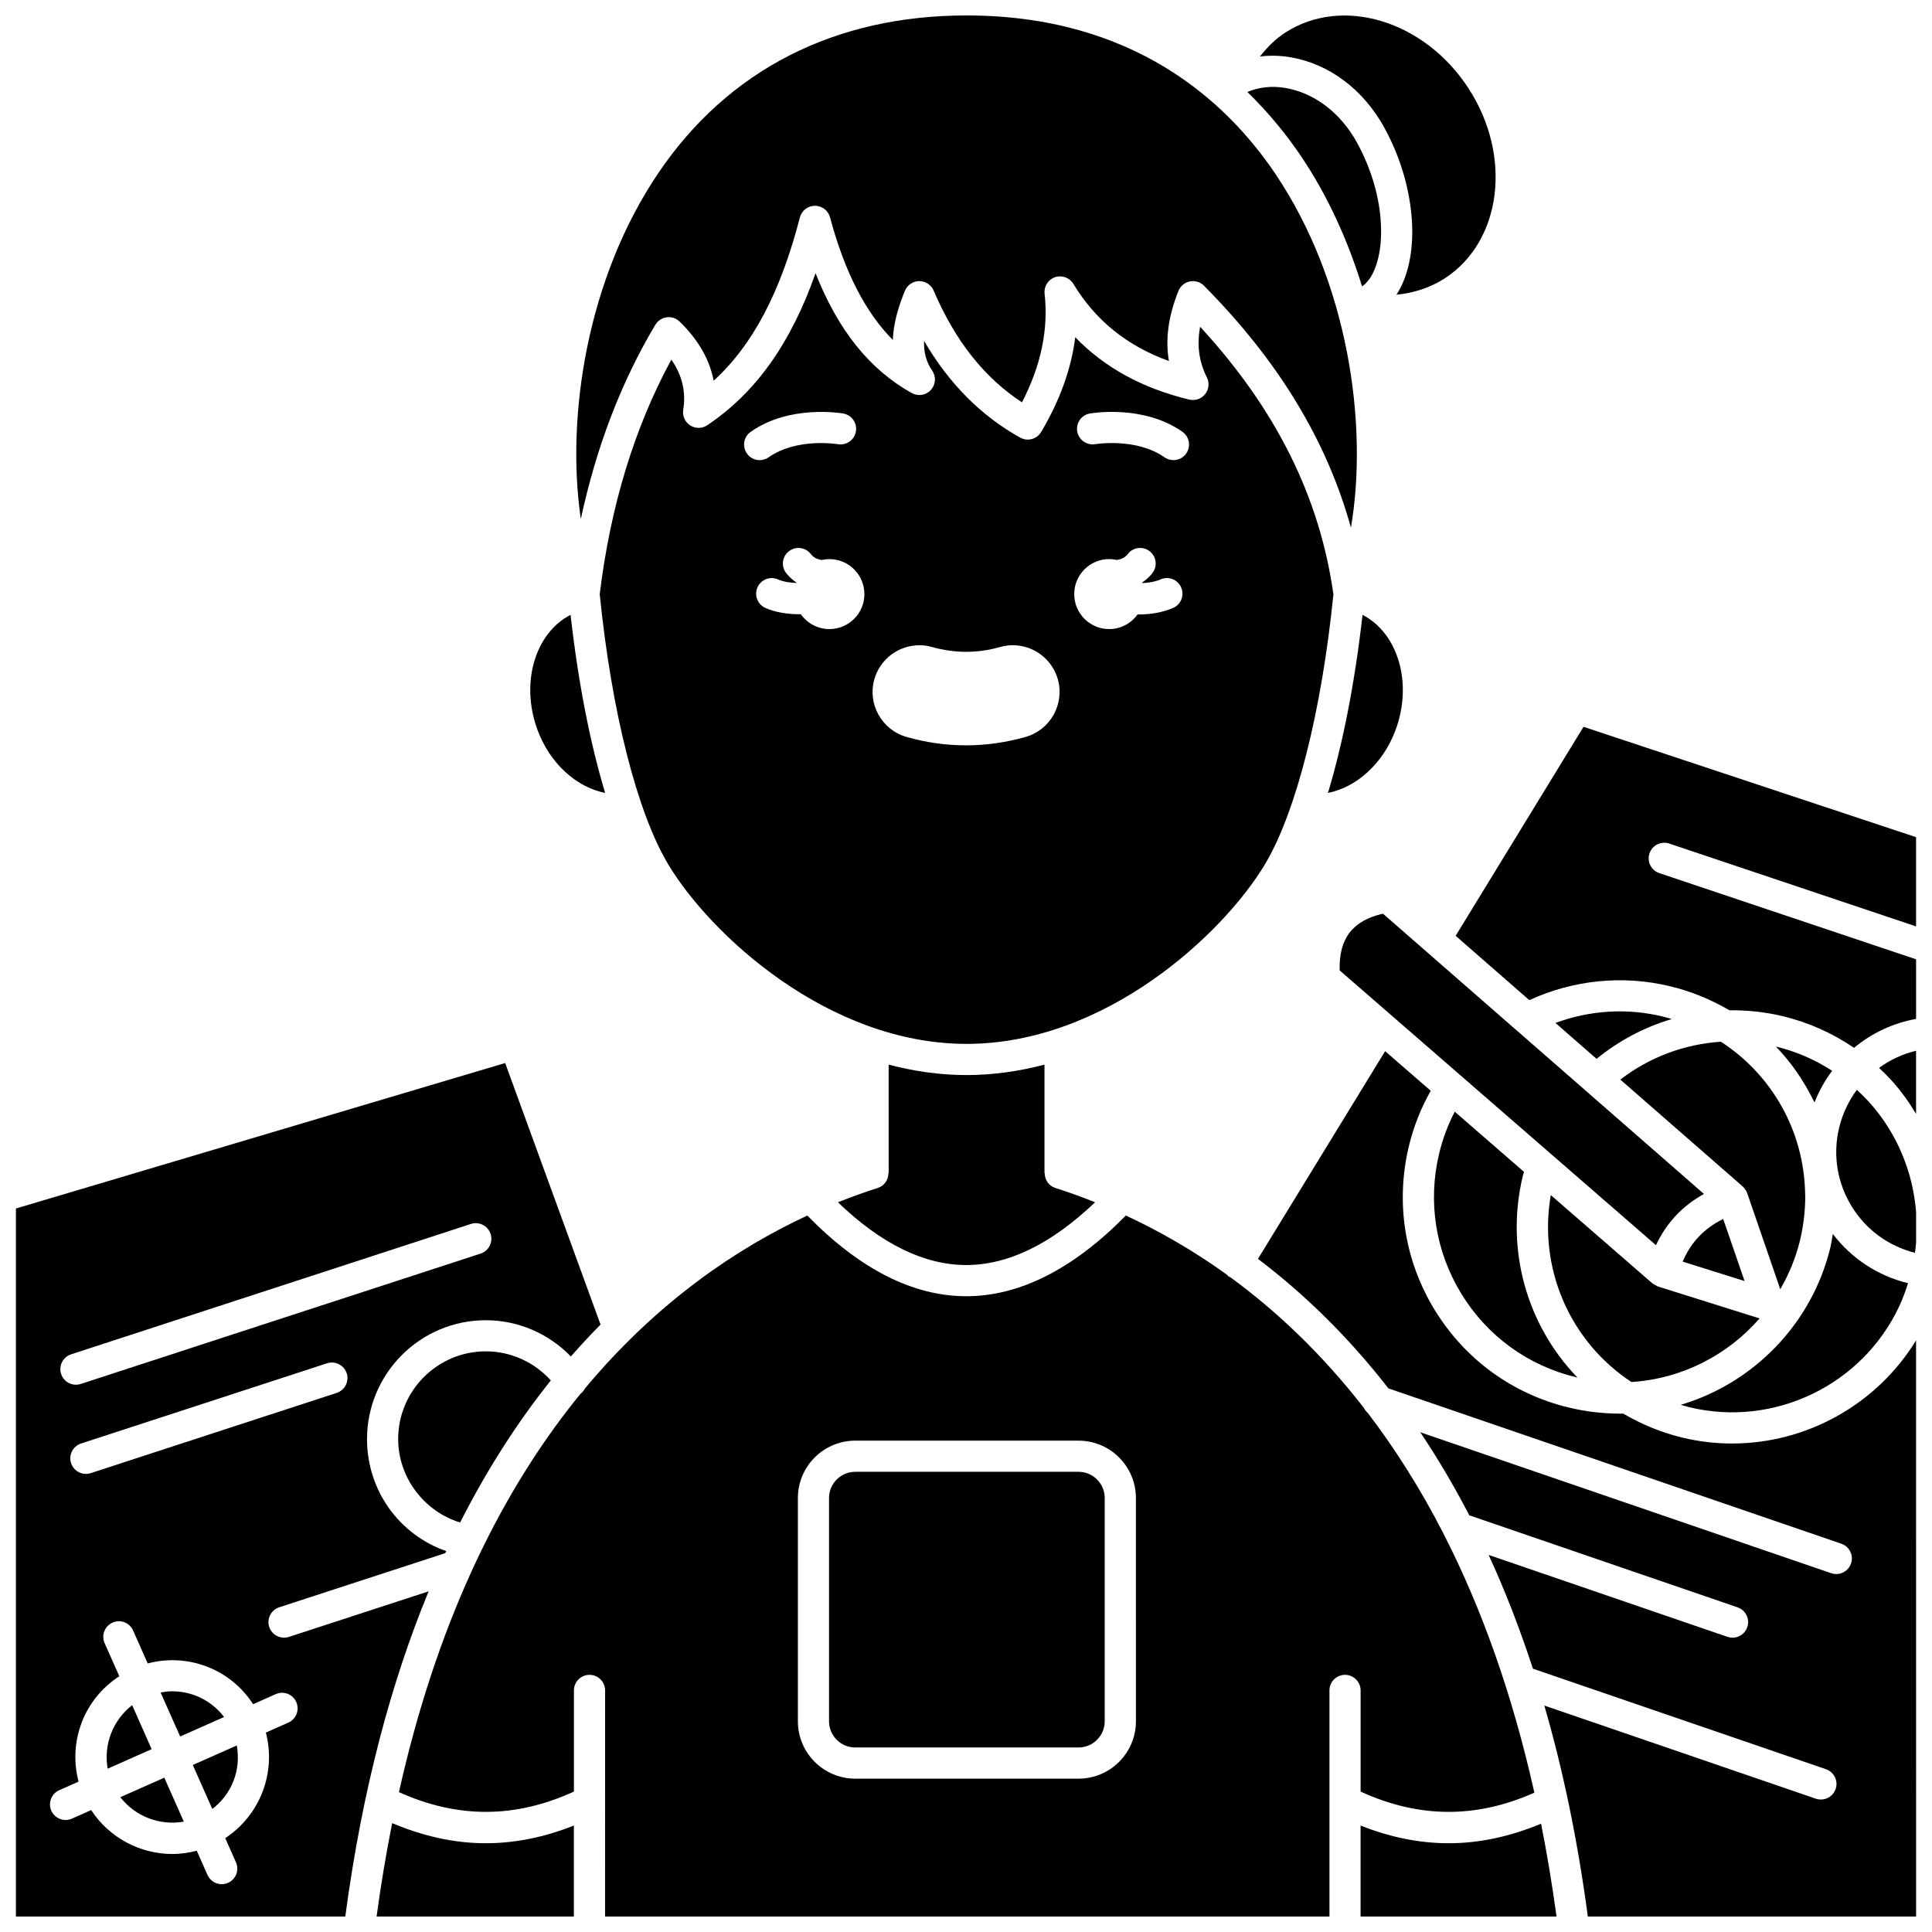
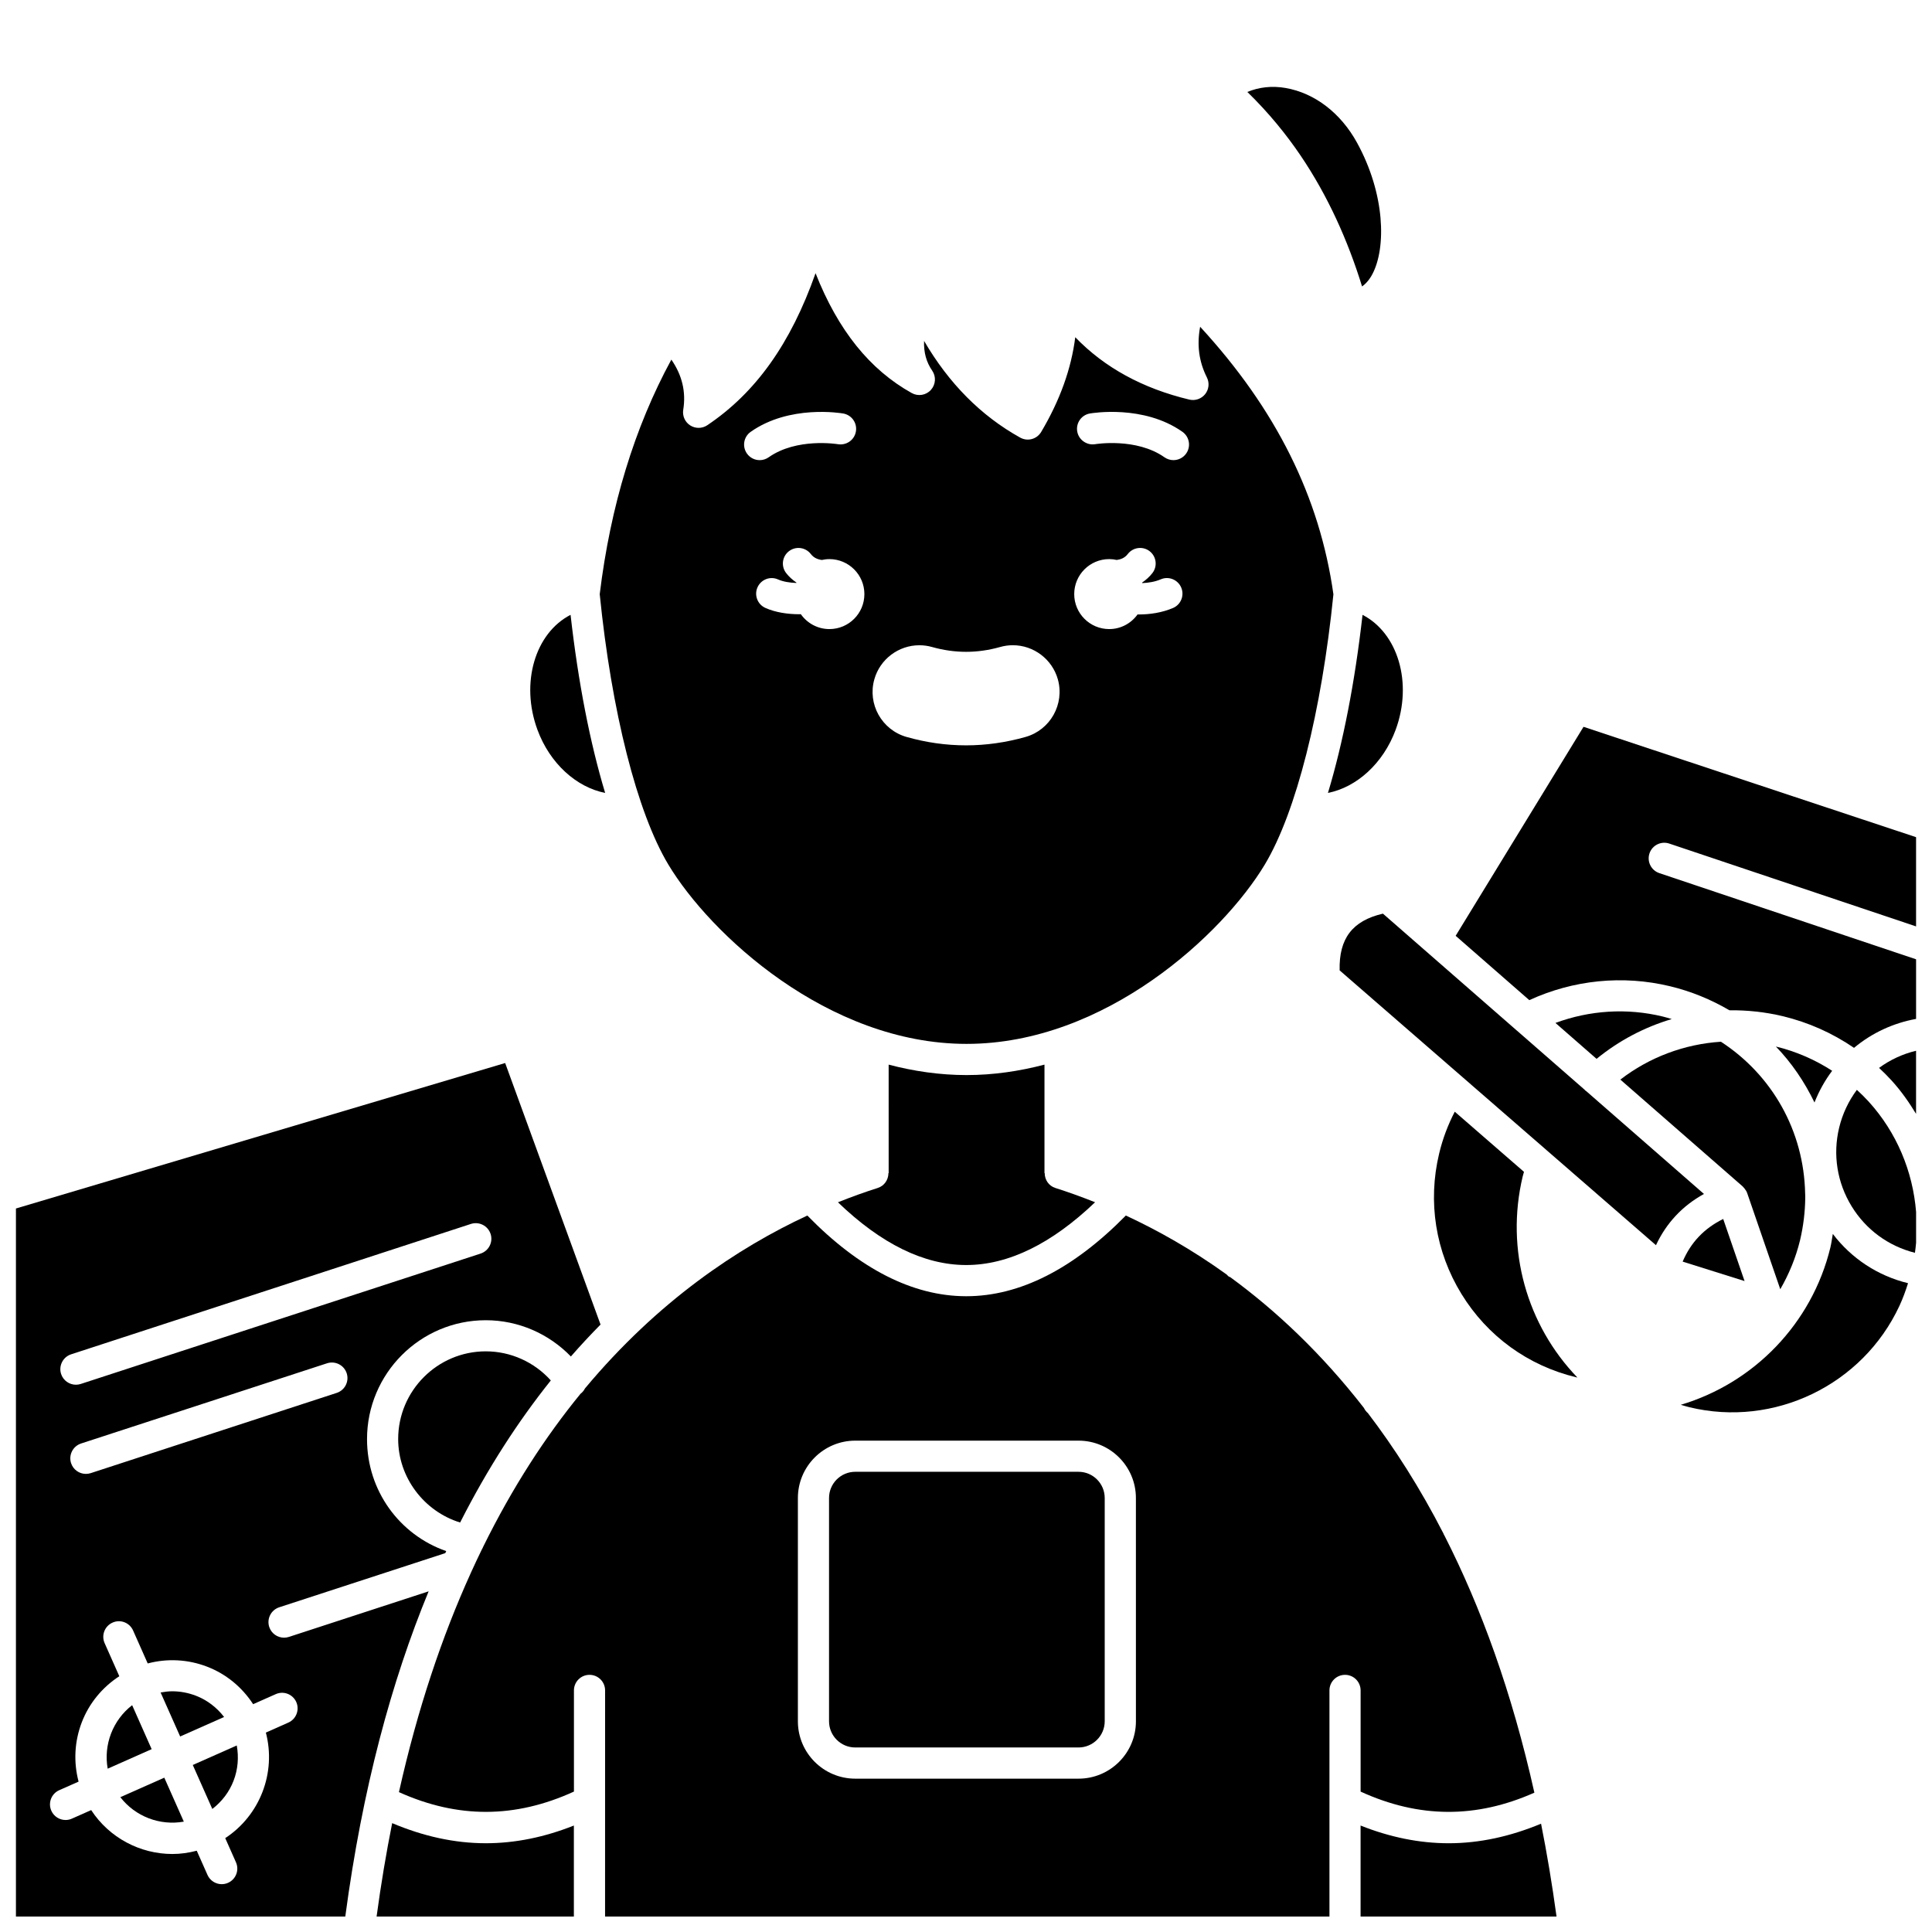
<svg xmlns="http://www.w3.org/2000/svg" width="800px" height="800px" version="1.1" viewBox="144 144 512 512">
  <defs>
    <clipPath id="j">
-       <path d="m296 148.09h208v135.91h-208z" />
-     </clipPath>
+       </clipPath>
    <clipPath id="h">
-       <path d="m477 148.09h64v74.906h-64z" />
-     </clipPath>
+       </clipPath>
    <clipPath id="g">
      <path d="m641 422h10.902v18h-10.902z" />
    </clipPath>
    <clipPath id="f">
      <path d="m504 627h53v24.902h-53z" />
    </clipPath>
    <clipPath id="e">
      <path d="m249 466h302v185.9h-302z" />
    </clipPath>
    <clipPath id="d">
      <path d="m148.09 425h155.91v226.9h-155.91z" />
    </clipPath>
    <clipPath id="c">
      <path d="m243 627h54v24.902h-54z" />
    </clipPath>
    <clipPath id="b">
-       <path d="m477 422h174.9v229.9h-174.9z" />
-     </clipPath>
+       </clipPath>
    <clipPath id="a">
      <path d="m630 432h21.902v45h-21.902z" />
    </clipPath>
    <clipPath id="i">
      <path d="m529 336h122.9v86h-122.9z" />
    </clipPath>
  </defs>
  <path d="m479.2 373.09c8.258-13.77 15.035-40.5 18.168-71.59-3.633-25.789-15.199-49.051-35.32-70.906-0.906 4.887-0.305 9.254 1.793 13.438 0.719 1.438 0.539 3.16-0.457 4.414-1 1.254-2.644 1.82-4.195 1.453-12.379-2.961-22.504-8.504-30.234-16.531-1.051 8.34-4.062 16.742-9.035 25.105-1.141 1.922-3.594 2.59-5.555 1.5-10.359-5.75-18.898-14.348-25.477-25.633-0.117 3.062 0.602 5.629 2.152 7.879 1.086 1.582 0.945 3.699-0.348 5.121s-3.383 1.758-5.066 0.828c-11.129-6.195-19.535-16.641-25.496-31.766-6.598 18.707-15.879 31.68-28.684 40.285-1.359 0.918-3.144 0.938-4.527 0.055-1.387-0.883-2.113-2.504-1.855-4.129 0.762-4.758-0.273-9.152-3.148-13.312-9.762 17.953-16.137 38.832-18.984 62.16 3.125 31.113 9.906 57.859 18.172 71.637 11.023 18.383 42.246 47.543 79.047 47.543 36.805 0 68.023-29.16 79.051-47.551zm-136.26-114.65c10.301-7.262 23.957-4.953 24.531-4.856 2.246 0.395 3.746 2.535 3.348 4.781-0.391 2.242-2.512 3.723-4.773 3.352-0.258-0.043-10.934-1.75-18.344 3.473-0.723 0.508-1.551 0.754-2.375 0.754-1.297 0-2.578-0.605-3.379-1.75-1.316-1.863-0.871-4.441 0.992-5.754zm20.863 52.273c-3.137 0-5.902-1.57-7.578-3.953-0.125 0-0.238 0.02-0.367 0.02-3.117 0-6.348-0.48-9.027-1.676-2.082-0.934-3.016-3.375-2.086-5.457 0.93-2.078 3.363-3.027 5.457-2.086 1.355 0.602 3.098 0.871 4.844 0.934 0.012-0.031 0.02-0.066 0.027-0.098-1.012-0.707-1.957-1.512-2.746-2.543-1.391-1.809-1.051-4.398 0.762-5.789 1.812-1.387 4.402-1.043 5.789 0.762 0.789 1.02 1.82 1.422 2.922 1.57 0.645-0.141 1.309-0.227 2-0.227 5.121 0 9.273 4.156 9.273 9.273 0.004 5.117-4.144 9.27-9.27 9.27zm51.98 28.586c-5.207 1.473-10.512 2.227-15.766 2.227s-10.559-0.746-15.762-2.223c-6.57-1.863-10.41-8.711-8.547-15.273 1.492-5.32 6.398-9.031 11.93-9.031 1.145 0 2.277 0.156 3.367 0.465 3 0.848 6.027 1.277 9.023 1.277 2.988 0 6.012-0.43 9-1.273 1.105-0.316 2.246-0.477 3.391-0.477 5.516 0 10.414 3.707 11.918 9.02 1.848 6.57-1.984 13.434-8.555 15.289zm39.078-34.176c-2.871 1.234-6.09 1.719-9.129 1.719-0.086 0-0.168-0.012-0.262-0.012-1.684 2.344-4.414 3.883-7.519 3.883-5.121 0-9.273-4.156-9.273-9.273 0-5.121 4.156-9.273 9.273-9.273 0.691 0 1.355 0.086 2 0.227 1.102-0.148 2.133-0.547 2.914-1.566 1.383-1.805 3.984-2.152 5.785-0.766 1.809 1.387 2.152 3.981 0.766 5.785-0.789 1.031-1.73 1.84-2.742 2.547 0.016 0.047 0.023 0.09 0.043 0.133 1.664-0.074 3.379-0.348 4.894-0.996 2.078-0.91 4.523 0.07 5.422 2.168 0.895 2.102-0.074 4.531-2.172 5.426zm3.488-40.934c-0.801 1.141-2.082 1.75-3.379 1.75-0.82 0-1.652-0.246-2.375-0.754-7.461-5.254-18.234-3.492-18.348-3.473-2.195 0.375-4.383-1.117-4.769-3.363-0.387-2.242 1.105-4.379 3.348-4.769 0.582-0.098 14.23-2.406 24.531 4.856 1.859 1.316 2.305 3.894 0.992 5.754z" />
  <path d="m513.87 337.38c4.57-12.434 0.586-25.617-8.785-30.438-2.023 17.906-5.184 34.027-9.164 47.191 7.59-1.496 14.656-7.805 17.949-16.754z" />
  <path d="m545.95 417.09-35.461-30.965c-8.086 1.875-11.688 6.598-11.469 15.039l83.828 72.824c2.75-5.879 7-10.422 12.715-13.578l-31.223-27.27c-0.094-0.082-0.215-0.121-0.301-0.215-0.027-0.031-0.039-0.074-0.066-0.105l-17.988-15.707c-0.02-0.008-0.027-0.016-0.035-0.023z" />
  <path d="m376.62 458.82c-3.332 1.059-6.875 2.328-10.555 3.797 11.41 10.992 22.805 16.609 33.922 16.629h0.074c11.152 0 22.617-5.617 34.148-16.637-3.668-1.461-7.207-2.731-10.531-3.785-1.758-0.559-2.82-2.184-2.82-3.934h-0.059v-28.754c-6.633 1.738-13.535 2.769-20.648 2.769-7.109 0-14.012-1.027-20.648-2.766l0.004 28.75h-0.062c-0.008 1.746-1.066 3.371-2.824 3.93z" />
  <g clip-path="url(#j)">
    <path d="m317.68 230.06c0.648-1.082 1.758-1.809 3.012-1.973 1.277-0.164 2.512 0.258 3.414 1.133 4.938 4.809 7.953 10.055 9.02 15.68 10.359-9.445 17.707-23.426 22.852-43.273 0.465-1.812 2.106-3.086 3.981-3.094h0.016c1.867 0 3.508 1.254 3.988 3.059 3.867 14.414 9.352 25.156 16.652 32.5 0.172-4.828 1.711-9.387 3.188-13.016 0.629-1.543 2.121-2.555 3.785-2.574h0.039c1.652 0 3.148 0.984 3.797 2.504 5.699 13.312 13.379 23.039 23.41 29.621 5.043-9.738 7.059-19.406 5.992-28.785-0.223-1.93 0.934-3.75 2.769-4.379 1.82-0.625 3.859 0.113 4.863 1.773 5.84 9.656 14.164 16.395 25.32 20.445-0.996-5.785-0.148-11.934 2.531-18.594 0.52-1.293 1.652-2.234 3.012-2.508 1.379-0.262 2.773 0.156 3.75 1.141 19.773 19.949 32.547 41.07 38.941 64.098 4.668-27.387-0.762-65.277-20.164-93.953-12.891-19.051-37.531-41.77-81.699-41.77-34.945 0-63.188 14.434-81.668 41.738-18.879 27.887-24.543 64.5-20.555 91.703 4.102-19.051 10.691-36.32 19.754-51.477z" />
  </g>
  <path d="m304.37 354.13c-3.981-13.168-7.141-29.285-9.164-47.191-9.371 4.82-13.359 18-8.785 30.438 3.289 8.953 10.348 15.262 17.949 16.754z" />
  <path d="m504.96 219.91c1.07-0.766 2.004-1.855 2.769-3.328 3.629-6.949 3.387-21.129-4.106-34.77-4.316-7.863-11.207-13.145-18.906-14.492-3.664-0.645-7.148-0.207-10.156 1.051 5.703 5.547 10.379 11.34 14.113 16.859 7.203 10.641 12.531 22.508 16.285 34.68z" />
  <path d="m556.21 415.09 10.898 9.52c5.902-4.828 12.672-8.398 19.926-10.547-0.793-0.23-1.578-0.48-2.383-0.672-9.488-2.309-19.379-1.656-28.441 1.699z" />
-   <path d="m576.35 510.25c13.344-0.844 25.488-7.125 33.957-16.852l-26.926-8.457c-0.215-0.066-0.387-0.227-0.59-0.332-0.27-0.137-0.555-0.246-0.781-0.438-0.027-0.023-0.07-0.027-0.098-0.055l-26.934-23.402c-3.359 19.32 4.977 38.758 21.371 49.535z" />
  <path d="m547.87 454.55-18.344-15.938c-1.809 3.488-3.211 7.199-4.141 11.109-3.059 12.781-0.961 25.98 5.906 37.176 6.867 11.203 17.691 19.055 30.477 22.109 0.082 0.02 0.168 0.023 0.25 0.043-13.367-13.863-19.117-33.832-14.492-53.266 0.102-0.426 0.234-0.82 0.344-1.234z" />
  <path d="m600.06 420.07c-9.695 0.625-18.984 4.117-26.652 10.035l32.441 28.328c0.09 0.078 0.156 0.188 0.238 0.273 0.082 0.086 0.156 0.168 0.23 0.266 0.297 0.371 0.559 0.773 0.711 1.23l8.762 25.453c2.312-4 4.121-8.355 5.246-13.004 0.871-3.703 1.332-7.473 1.371-11.168 0-0.395 0.004-0.789-0.027-1.227-0.34-16.488-8.68-31.316-22.32-40.188z" />
  <g clip-path="url(#h)">
    <path d="m486.15 159.2c10.184 1.781 19.195 8.578 24.723 18.648 7.969 14.523 9.691 32.023 4.188 42.57-0.309 0.59-0.645 1.148-0.996 1.684 4.625-0.445 8.996-1.871 12.828-4.344 15.102-9.828 17.93-32.414 6.281-50.332-11.645-17.961-33.438-24.574-48.555-14.793-2.613 1.691-4.809 3.883-6.715 6.344 2.664-0.328 5.434-0.273 8.246 0.223z" />
  </g>
  <path d="m589.92 478.34 16.406 5.152-5.66-16.453c-5.031 2.481-8.586 6.215-10.746 11.301z" />
  <path d="m624.86 436.17c1.18-3.008 2.75-5.832 4.68-8.402-4.559-2.945-9.578-5.137-14.91-6.426 4.223 4.375 7.609 9.41 10.23 14.828z" />
  <path d="m647.36 490.09c0.898-1.93 1.637-3.961 2.289-6.027-8.016-1.961-14.98-6.543-19.934-13.059-0.207 1.188-0.359 2.383-0.637 3.562-4.894 20.25-20.348 35.984-39.652 41.719 0.762 0.223 1.516 0.461 2.289 0.648 22.453 5.422 45.863-5.863 55.645-26.844z" />
  <g clip-path="url(#g)">
    <path d="m645.28 430.33c2.5 2.746 4.606 5.746 6.496 8.852v-16.719c-3.547 0.848-6.871 2.387-9.809 4.543 1.145 1.059 2.254 2.16 3.312 3.324z" />
  </g>
  <path d="m249.52 525.37c0 10.203 6.887 19.18 16.418 22.113 7.352-14.492 15.484-26.957 24.035-37.652-4.375-4.863-10.609-7.711-17.246-7.711-12.793 0.004-23.207 10.434-23.207 23.25z" />
  <g clip-path="url(#f)">
    <path d="m527.92 632.48c-7.797 0-15.594-1.609-23.352-4.691v24.117h51.93c-1.164-8.566-2.539-16.762-4.102-24.609-8.137 3.387-16.305 5.184-24.477 5.184z" />
  </g>
  <path d="m429.82 534.04h-59.172c-3.832 0-6.945 3.113-6.945 6.945v59.172c0 3.828 3.113 6.941 6.945 6.941h59.172c3.828 0 6.941-3.113 6.941-6.941v-59.168c0-3.832-3.113-6.949-6.941-6.949z" />
  <g clip-path="url(#e)">
    <path d="m504.57 618.79c15.465 7.074 30.594 7.164 46.055 0.285-5.973-26.746-14.195-49.203-23.781-68.035-0.141-0.23-0.262-0.457-0.352-0.711-6.188-12.047-12.93-22.59-19.988-31.844-0.441-0.379-0.801-0.84-1.043-1.359-11.352-14.605-23.473-25.922-35.41-34.648-0.125-0.062-0.262-0.09-0.379-0.164-0.242-0.148-0.406-0.375-0.605-0.562-9.188-6.613-18.23-11.691-26.707-15.625-13.898 14.137-28.113 21.387-42.285 21.387h-0.086c-14.145-0.027-28.27-7.281-42.035-21.383-18.445 8.566-39.609 22.668-58.93 45.816-0.281 0.539-0.66 1.031-1.18 1.418-9.227 11.277-17.984 24.68-25.801 40.551-0.102 0.238-0.199 0.473-0.34 0.684-0.938 1.922-1.859 3.887-2.769 5.879-0.066 0.156-0.121 0.305-0.203 0.453-7.543 16.641-14.051 35.84-19.008 58 15.574 7.023 30.793 6.981 46.375-0.145v-26.809c0-2.285 1.848-4.129 4.129-4.129 2.285 0 4.129 1.848 4.129 4.129l-0.008 59.926h191.97v-59.926c0-2.285 1.848-4.129 4.129-4.129 2.285 0 4.129 1.848 4.129 4.129v26.812zm-59.539-18.625c0 8.379-6.816 15.199-15.199 15.199h-59.176c-8.383 0-15.207-6.816-15.207-15.199v-59.172c0-8.383 6.816-15.207 15.207-15.207h59.172c8.379 0 15.199 6.816 15.199 15.207z" />
  </g>
  <g clip-path="url(#d)">
    <path d="m220.56 577.8c-0.43 0.137-0.859 0.203-1.285 0.203-1.738 0-3.356-1.105-3.926-2.844-0.707-2.168 0.48-4.5 2.648-5.211l44.012-14.355c0.082-0.176 0.16-0.363 0.242-0.535-12.426-4.332-20.984-16.055-20.984-29.676 0-17.375 14.113-31.508 31.469-31.508 8.602 0 16.68 3.543 22.555 9.609 2.594-2.977 5.215-5.777 7.859-8.461l-25.277-69.309-129.65 38.551v187.64h87.281c4.535-33.988 12.285-62.426 22.09-86.184zm12.672-64.668-65.184 21.262c-0.43 0.137-0.859 0.203-1.285 0.203-1.738 0-3.356-1.105-3.926-2.844-0.707-2.168 0.48-4.5 2.648-5.211l65.184-21.258c2.188-0.699 4.504 0.48 5.211 2.648 0.703 2.16-0.484 4.492-2.648 5.199zm-70.387-10.223 105.96-34.555c2.16-0.699 4.5 0.48 5.207 2.652 0.707 2.164-0.48 4.496-2.652 5.207l-105.96 34.551c-0.426 0.137-0.855 0.203-1.281 0.203-1.738 0-3.356-1.105-3.926-2.848-0.703-2.168 0.484-4.5 2.652-5.211zm57.562 97.598-5.949 2.644c2.789 10.637-1.57 21.949-10.77 27.969l2.844 6.406c0.926 2.082-0.016 4.523-2.102 5.445-0.547 0.242-1.113 0.355-1.668 0.355-1.586 0-3.094-0.918-3.777-2.457l-2.844-6.41c-2.144 0.562-4.309 0.867-6.457 0.867-8.531 0-16.715-4.277-21.52-11.633l-5.117 2.269c-0.547 0.242-1.113 0.355-1.668 0.355-1.586 0-3.094-0.918-3.777-2.457-0.926-2.082 0.016-4.527 2.102-5.445l5.121-2.269c-1.367-5.18-1.105-10.633 0.852-15.73 1.965-5.098 5.457-9.277 9.941-12.203l-3.891-8.766c-0.926-2.082 0.016-4.523 2.102-5.445 2.094-0.941 4.523 0.02 5.445 2.102l3.871 8.723c5.184-1.367 10.637-1.102 15.734 0.855 5.098 1.961 9.277 5.457 12.203 9.941l5.992-2.66c2.09-0.938 4.523 0.02 5.445 2.102 0.914 2.07-0.027 4.516-2.113 5.441z" />
  </g>
  <g clip-path="url(#c)">
    <path d="m247.93 627.15c-1.574 7.887-2.961 16.129-4.129 24.754h52.281v-24.117c-7.758 3.082-15.551 4.691-23.348 4.691-8.289-0.004-16.566-1.848-24.805-5.328z" />
  </g>
  <g clip-path="url(#b)">
    <path d="m603.06 526.55c-4.406 0-8.863-0.516-13.285-1.586-5.492-1.328-10.723-3.484-15.602-6.348-0.238 0.004-0.484 0.012-0.723 0.012-4.598 0-9.156-0.531-13.598-1.59-14.938-3.57-27.578-12.742-35.602-25.828-8.02-13.074-10.469-28.488-6.894-43.414 1.242-5.215 3.207-10.141 5.801-14.727l-12.082-10.496-33.703 55.043c11.699 8.852 23.492 20.078 34.57 34.316l120.03 41.168c2.156 0.742 3.309 3.09 2.57 5.25-0.59 1.715-2.191 2.793-3.906 2.793-0.441 0-0.895-0.074-1.34-0.223l-108.91-37.355c4.527 6.738 8.875 14.07 12.992 22.008l71.102 24.391c2.156 0.742 3.309 3.09 2.57 5.25-0.59 1.715-2.191 2.793-3.906 2.793-0.441 0-0.895-0.074-1.34-0.223l-63.297-21.711c4.258 9.254 8.188 19.297 11.73 30.148l77.656 26.637c2.156 0.742 3.309 3.09 2.57 5.25-0.59 1.715-2.191 2.793-3.906 2.793-0.441 0-0.895-0.074-1.34-0.223l-71.957-24.684c4.859 16.715 8.785 35.305 11.535 55.91h86.988l-0.004-152.69c-10.434 17.039-29.066 27.332-48.723 27.332z" />
  </g>
  <g clip-path="url(#a)">
    <path d="m636.09 432.82c-2.211 2.973-3.812 6.371-4.695 10.02-1.719 7.152-0.547 14.559 3.309 20.844 3.789 6.191 9.742 10.547 16.773 12.324 0.129-0.891 0.234-1.785 0.309-2.676v-8.133c-0.855-10.762-5.141-21.102-12.598-29.301-0.988-1.082-2.035-2.098-3.098-3.078z" />
  </g>
  <path d="m203.39 599.02c-1.926-2.504-4.465-4.477-7.488-5.641-2.031-0.781-4.156-1.172-6.273-1.172-1.027 0-2.051 0.141-3.066 0.32l5.18 11.66z" />
  <g clip-path="url(#i)">
    <path d="m586.36 367.55 65.418 21.957v-23.648l-88.129-29.246-33.887 55.387 19.52 17.047c11.652-5.356 24.777-6.707 37.312-3.68 5.531 1.328 10.805 3.492 15.723 6.367 4.75-0.047 9.48 0.457 14.117 1.562 6.812 1.633 13.191 4.484 18.898 8.398 4.715-3.941 10.383-6.574 16.449-7.672v-15.797l-68.047-22.84c-2.16-0.727-3.328-3.066-2.602-5.231 0.723-2.168 3.074-3.32 5.227-2.606z" />
  </g>
  <path d="m179.02 595.89c-5.117 3.957-7.625 10.461-6.481 16.828l11.652-5.172z" />
  <path d="m195.09 611.74 5.176 11.652c2.504-1.926 4.477-4.465 5.637-7.488 1.164-3.023 1.402-6.231 0.844-9.336z" />
  <path d="m175.89 620.27c3.957 5.117 10.457 7.617 16.824 6.481l-5.172-11.648z" />
</svg>